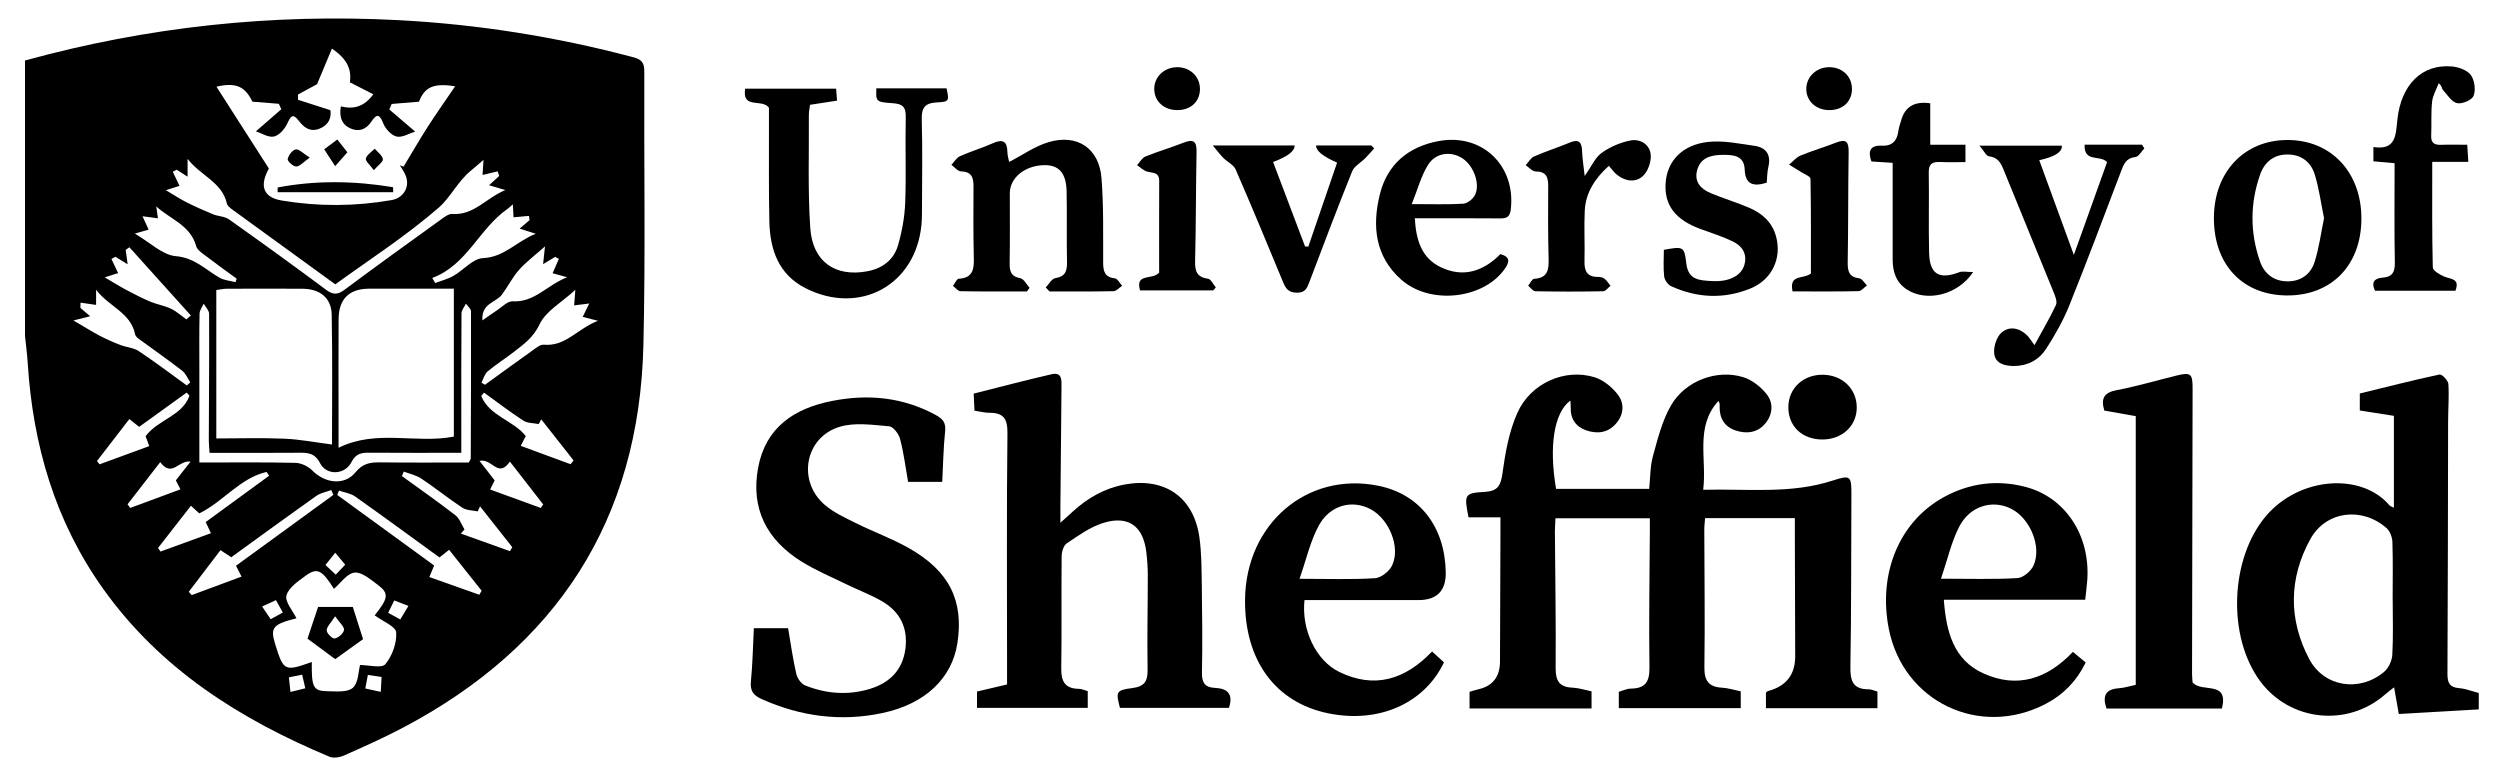
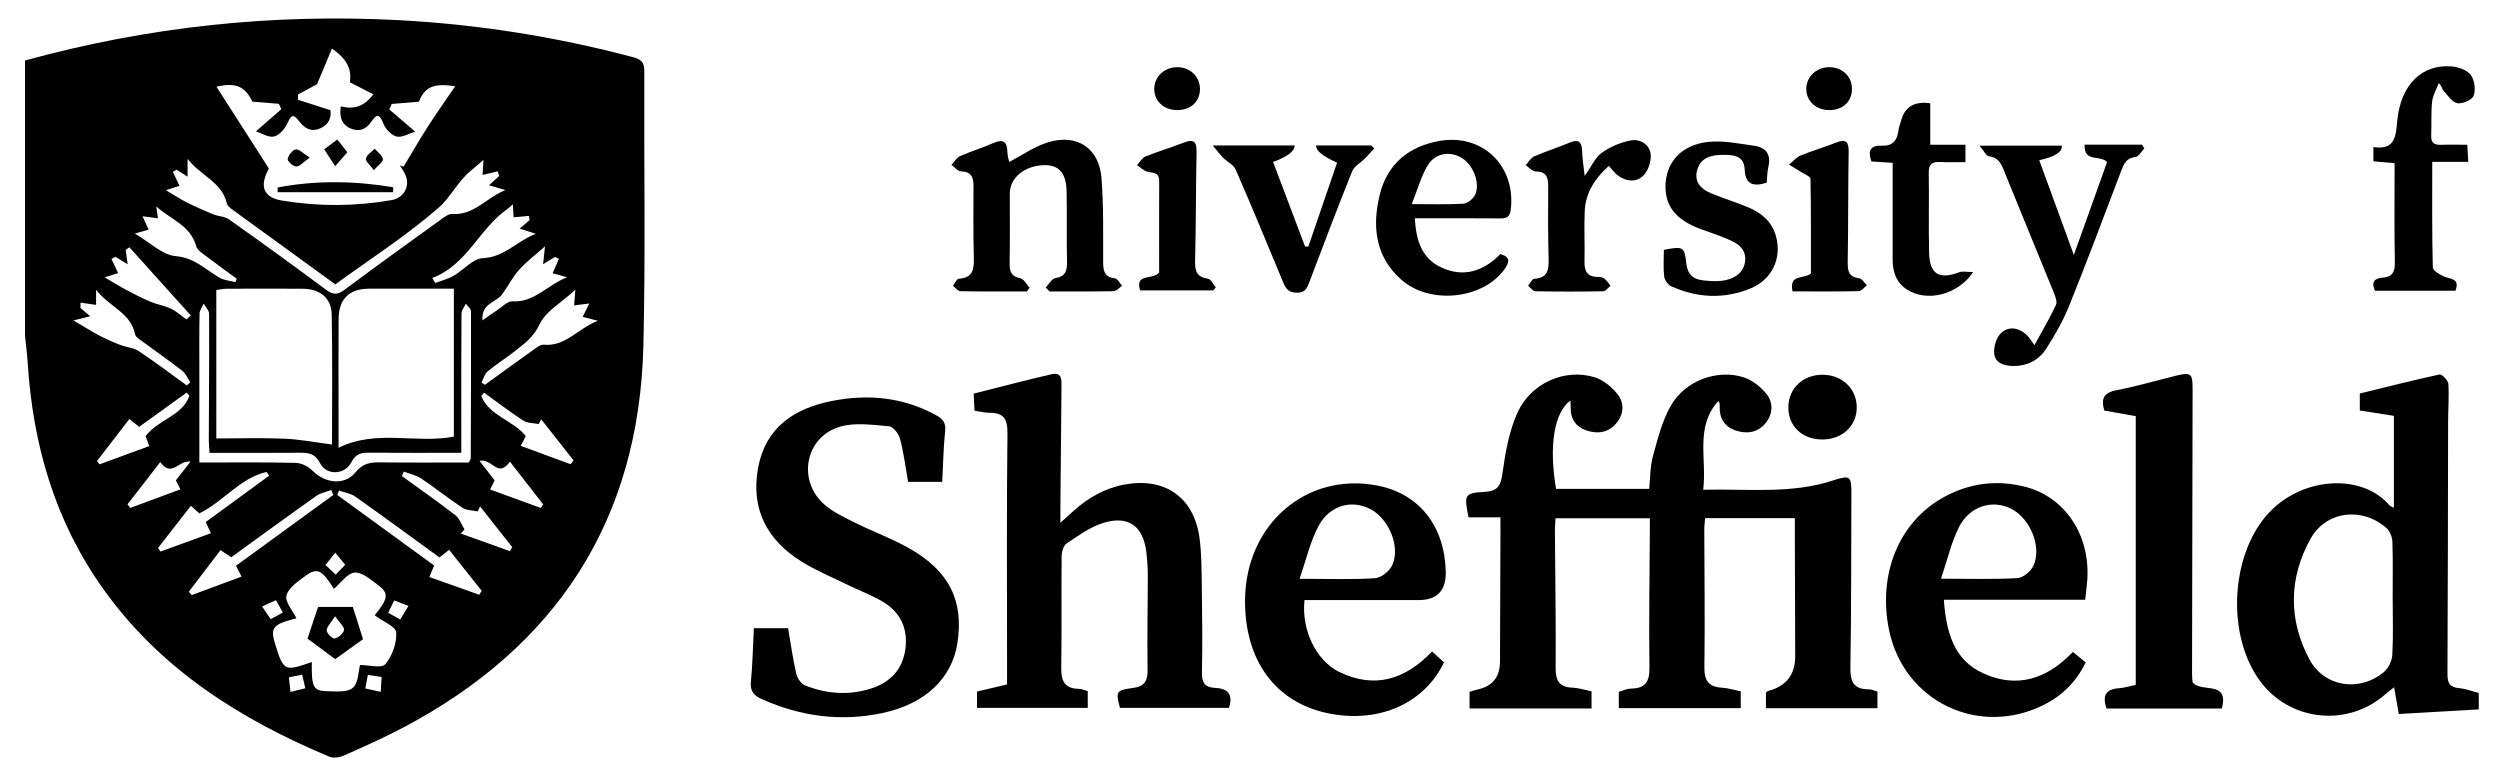
<svg xmlns="http://www.w3.org/2000/svg" id="Layer_1" data-name="Layer 1" viewBox="0 0 500 156.81">
  <defs>
    <style>
      .cls-1 {
        fill: #000;
        stroke-width: 0px;
      }
    </style>
  </defs>
  <path class="cls-1" d="M5.01,12.1C29.47,5.36,54.37,2.7,79.7,4.03c15.92.84,31.59,3.33,47,7.43,1.61.43,2.17,1.1,2.16,2.77-.08,18.27.25,36.54-.18,54.8-.82,34.97-17.35,60.32-48.15,76.54-3.85,2.03-7.84,3.8-11.82,5.57-.82.36-2.02.53-2.81.21-17.88-7.48-33.87-17.55-45.32-33.66-9.6-13.5-14.01-28.76-15.04-45.13-.11-1.8-.36-3.59-.54-5.39,0-18.36,0-36.72,0-55.08ZM43.27,87.69c4.63,0,9.16-.15,13.66.05,3.13.14,6.24.75,9.47,1.16,0-8.24.11-17.11-.06-25.97-.06-3.34-2.36-5.15-5.8-5.18-5.08-.04-10.17-.02-15.25,0-.68,0-1.36.17-2.03.26v29.67ZM90.76,57.74c-5.79,0-11.4-.03-17,0-3.95.02-6.02,2.1-6.04,6.08-.04,6.45-.01,12.9-.01,19.35,0,2.13,0,4.26,0,6.39,7.57-3.76,15.47-.76,23.06-2.24v-29.6ZM83.8,20.34c-2.02.17-3.74.31-5.46.45-.16.37-.32.73-.48,1.1,1.57,1.35,3.15,2.7,5.17,4.43-1.23.37-2.6,1.25-3.7.99-1.06-.24-2.23-1.51-2.66-2.6-.77-1.95-1.32-1.99-2.42-.35-1.05,1.56-2.52,2.1-4.25,1.28-1.82-.87-2.14-2.45-1.83-4.36,2.68.66,4.7,0,6.49-2.42-1.69-.87-3.18-1.63-4.69-2.4.42-2.71-.69-4.77-3.58-6.74-1,2.4-1.89,4.51-2.98,7.12-.77.42-2.29,1.24-3.81,2.06,0,.35,0,.71.01,1.06,2.09.67,4.17,1.34,6.47,2.08.23,1.45-.3,2.98-2.22,3.71-1.84.7-3.07-.22-4.16-1.66-1.19-1.57-1.61-.73-2.26.65-.51,1.08-1.62,2.35-2.67,2.57-1.11.23-2.46-.67-3.59-1.04,1.96-1.71,3.52-3.06,5.08-4.42-.16-.36-.33-.73-.49-1.09-1.72-.14-3.43-.28-5.29-.43-1.46-3.02-3.28-3.91-7.19-2.99,3.45,5.39,6.82,10.65,10.48,16.36.15-.3-.04.09-.24.48-1.65,3.28-.65,5.35,2.85,5.93,7.32,1.22,14.63,1.18,21.94-.09,2.37-.41,3.71-2.65,2.83-4.87-.29-.74-.78-1.4-1.18-2.09l.74.28c1.63-2.69,3.19-5.42,4.89-8.06,1.7-2.64,3.52-5.21,5.43-8.02-4.36-.7-6.1.18-7.24,3.08ZM74.95,123.05c2.73-3.41,2.91-4.38.56-6.12-1.42-1.05-3.17-2.57-4.62-2.41-1.47.16-2.76,2.1-4.1,3.25-2.4-3.8-3.34-4.33-5.71-2.59-1.48,1.09-3.39,2.38-3.79,3.92-.33,1.27,1.27,3.04,2,4.56-4.71,1.19-5.27,1.84-4.27,5.11,1.68,5.47,1.89,5.57,7.34,3.63-.06,5.02.27,5.78,3.03,5.84,1.77.03,4.09.28,5.18-.68,1.14-1.01,1.11-3.35,1.44-4.56,1.71,0,4.33.71,5.05-.15,1.38-1.65,2.33-4.26,2.18-6.37-.09-1.2-2.71-2.22-4.3-3.41ZM96.71,31.96c-1.16,1-1.82,1.6-2.52,2.16-2.58,2.09-4.1,5.35-6.37,7.34-6.46,5.64-13.76,10.33-20.76,15.41-6.98-5.06-13.82-10.02-20.64-14.99-.42-.31-.94-.73-1.05-1.19-.97-4.28-5.18-5.49-7.85-8.91v3.56c-.83-.53-1.5-.96-2.18-1.4-.26.14-.52.28-.78.41.45.95.91,1.91,1.34,2.82-.75.24-1.54.49-2.72.87,1.62.96,2.83,1.76,4.11,2.41,1.74.87,3.53,1.67,5.34,2.41,1.03.42,2.31.4,3.17,1.01,6.52,4.62,13,9.3,19.41,14.08,1.43,1.07,2.35,1,3.74-.03,6.33-4.73,12.75-9.34,19.16-13.96.71-.51,1.59-1.22,2.35-1.17,4.33.3,6.7-3.17,10.61-4.78-1.51-.45-2.34-.69-3.26-.96.76-.7,1.4-1.29,2.04-1.87-.11-.3-.21-.61-.32-.91-.99.24-1.98.48-3.02.72.05-.81.1-1.6.19-3.03ZM39.89,92.5c6.7,0,12.96-.08,19.22.07,1.14.03,2.53.7,3.34,1.52,2.56,2.6,6.45,3.07,8.65.37,1.43-1.76,2.91-2.01,4.88-1.99,5.98.08,11.95.03,17.77.03.24-.47.4-.63.4-.79.04-9.81.08-19.62.05-29.44,0-.52-.66-1.03-1.02-1.54-.31.65-.87,1.29-.88,1.94-.06,7.63-.04,15.27-.04,22.9,0,1.6,0,3.2,0,4.99-6.37,0-12.35.03-18.33-.02-1.62-.01-2.74.13-3.65,1.9-1.31,2.55-4.97,2.71-6.26.21-1.1-2.14-2.55-2.11-4.39-2.1-5.87.05-11.74.02-17.72.02-.06-1.04-.15-1.75-.15-2.46.03-8.45.1-16.9.06-25.35,0-.68-.7-1.35-1.08-2.03-.29.66-.81,1.32-.83,1.99-.08,3.81-.04,7.63-.04,11.45,0,5.98,0,11.95,0,18.34ZM16.11,60.55c0,.34-.02.69-.03,1.03.59.51,1.19,1.01,1.96,1.67-1.08.27-1.94.49-3.35.84,2.05,1.2,3.63,2.2,5.28,3.07,1.34.7,2.73,1.31,4.14,1.85,1.2.46,2.62.53,3.64,1.21,3.28,2.18,6.42,4.56,9.61,6.87l.7-.63c-.53-.78-.91-1.76-1.63-2.32-2.58-2.01-5.27-3.87-7.9-5.81-.57-.42-1.4-.9-1.51-1.47-.89-4.36-5.17-5.47-7.8-8.9v3.02c-1.07-.15-2.09-.3-3.11-.45ZM115.05,57.99c-2.73,2.5-5.89,4.23-7.13,6.87-1.25,2.65-3.17,3.98-5.17,5.54-1.71,1.34-3.57,2.49-5.23,3.89-.61.51-.83,1.49-1.23,2.25.24.14.47.27.71.41,3.22-2.33,6.42-4.67,9.66-6.97.64-.46,1.44-1.11,2.11-1.04,4.36.4,6.7-3.2,10.82-4.78-1.63-.42-2.46-.64-3.05-.79.47-.96.89-1.82,1.31-2.67-1.01.13-2.02.26-3.02.38.04-.59.12-1.53.23-3.08ZM85.88,115.41c3.43,1.22,6.71,2.38,9.98,3.54.16-.27.31-.53.47-.8-2.16-2.72-4.32-5.43-6.51-8.19-.85.68-1.38,1.1-1.92,1.53-5.72-4.15-11.27-8.23-16.9-12.21-.9-.63-2.13-.78-3.21-1.16-.11.29-.23.58-.34.87,6.43,4.68,12.86,9.36,19.38,14.11-.29.7-.54,1.31-.96,2.31ZM66.67,98.98c-.14-.32-.28-.65-.41-.97-1.01.38-2.15.57-3,1.17-5.7,4.04-11.34,8.16-17.01,12.27-.69-.46-1.31-.87-2.15-1.42-2.19,2.88-4.26,5.6-6.34,8.32.19.22.39.44.58.67,3.27-1.21,6.55-2.43,9.97-3.7-.49-.96-.79-1.55-1.11-2.17,6.61-4.81,13.03-9.49,19.46-14.16ZM86.45,55.59c.2.34.4.67.59,1.01,1.22-.46,2.52-.78,3.64-1.42,2.02-1.15,3.88-3.46,5.89-3.55,4.3-.19,6.69-3.32,10.57-4.88-1.44-.46-2.26-.72-3.21-1.03.77-.65,1.38-1.18,1.99-1.7-.04-.28-.08-.56-.13-.84-1,.09-2.01.19-3.08.28-.03-.55-.08-1.45-.14-2.6-.56.48-.81.74-1.09.94-5.66,3.92-8.06,11.21-15.03,13.79ZM26.95,46.71c3.04,1.77,5.52,4.29,8.21,4.52,3.77.32,5.93,2.69,8.73,4.3.94.54,2.13.62,3.21.9.08-.23.16-.46.24-.69-1.96-1.43-3.94-2.84-5.86-4.32-.84-.65-2.01-1.33-2.25-2.21-1.15-4.18-5.18-5.36-7.98-7.93.12.87.25,1.74.34,2.38-1.07-.14-2.08-.28-3.09-.41.4.87.8,1.74,1.23,2.68-.58.16-1.35.38-2.77.79ZM37.28,63.87c.3-.26.6-.51.89-.77-4.1-4.55-8.19-9.1-12.29-13.65-.25.18-.49.36-.74.53.11.86.23,1.72.39,2.88-1-.61-1.73-1.06-2.46-1.51-.26.15-.52.3-.78.45.44.93.88,1.85,1.34,2.82-.59.18-1.4.44-2.69.85,1.7,1,2.99,1.81,4.33,2.52,1.58.84,3.17,1.66,4.81,2.35,1.33.56,2.81.78,4.11,1.4,1.11.53,2.06,1.41,3.08,2.14ZM96.49,64.08c1.22-.86,2.01-1.44,2.84-1.97,1.05-.68,2.17-1.91,3.21-1.85,4.38.25,6.81-3.21,10.89-4.81-1.53-.42-2.37-.66-2.91-.8.45-1.03.85-1.95,1.26-2.88-.25-.13-.5-.26-.76-.39-.72.43-1.43.87-2.4,1.45.13-1.2.22-2.06.38-3.55-2.03,1.8-3.77,3.1-5.19,4.69-1.32,1.49-2.23,3.34-3.43,4.96-1.18,1.59-4.16,1.71-3.89,5.15ZM31.61,109.59c.16.24.32.48.48.72,3.33-1.21,6.67-2.42,10.1-3.67-.47-.99-.76-1.59-1.05-2.23,4.33-3.16,8.51-6.21,12.69-9.27-.17-.25-.34-.5-.51-.75-5.32,1.21-8.61,5.91-13.46,8.29-.41-.38-.91-.83-1.67-1.53-2.3,2.94-4.44,5.69-6.58,8.44ZM80.75,94.32c-.12.3-.24.6-.36.9,3.57,2.59,7.19,5.12,10.68,7.82.84.65,1.23,1.88,1.83,2.84-.24.28-.49.56-.73.84,3.27,1.17,6.55,2.34,9.82,3.51.16-.26.31-.52.47-.78-2.15-2.73-4.3-5.45-6.45-8.18-.16.34-.31.67-.47,1.01-1.03-.23-2.24-.19-3.06-.73-2.79-1.84-5.41-3.96-8.19-5.82-1.03-.69-2.34-.96-3.53-1.41ZM19.39,92.18c.17.23.34.46.51.69,3.31-1.22,6.61-2.43,9.95-3.65-.38-1.04-.61-1.66-.73-1.98,2.54-3.38,7.33-4.03,8.77-8.09-.19-.21-.37-.42-.56-.63-3.19,2.3-6.38,4.6-9.5,6.85-.7-.56-1.23-.98-1.96-1.56-2.23,2.9-4.35,5.64-6.47,8.39ZM114.12,92.85c.2-.26.39-.51.59-.77-2.15-2.74-4.3-5.47-6.46-8.21-.17.31-.35.62-.52.94-1.03-.21-2.23-.15-3.05-.68-2.7-1.75-5.26-3.72-7.87-5.6-.19.22-.38.43-.56.65,1.61,4.05,6.43,4.86,8.9,8.04-.27.54-.55,1.07-1,1.95,3.44,1.27,6.71,2.47,9.98,3.68ZM35.17,96.07c1.06-1.34,2-2.54,2.94-3.75-2.44-.35-3.67,3.27-6.07.11-2.29,2.96-4.41,5.69-6.53,8.43.18.24.35.48.53.73,3.32-1.23,6.64-2.46,10.05-3.72-.49-.95-.77-1.5-.92-1.79ZM101.98,92.32c-2.41,3.44-3.54-.74-6.08-.14,1.09,1.4,1.98,2.54,3.03,3.89-.13.27-.43.87-.9,1.83,3.48,1.27,6.8,2.48,10.12,3.69.16-.23.33-.47.49-.7-2.13-2.74-4.26-5.47-6.66-8.57ZM67.05,110.55c-.8,1-1.35,1.68-1.96,2.45.76.71,1.38,1.29,2.06,1.93.7-.74,1.24-1.31,1.89-1.99-.63-.75-1.18-1.42-1.99-2.39ZM56.57,122.51c-.48-.86-.9-1.61-1.38-2.48-.96.44-1.75.8-2.77,1.27.66.98,1.19,1.76,1.72,2.54.92-.51,1.62-.89,2.42-1.34ZM73.07,137.7c1.05.23,1.94.42,3.08.67.07-1.2.12-2.04.17-2.98-1.05-.15-1.88-.27-2.75-.4-.18.95-.32,1.71-.51,2.71ZM80.05,123.89c.55-.9,1.03-1.7,1.64-2.71-1.13-.43-1.93-.74-2.84-1.09-.46.93-.83,1.69-1.22,2.47.79.44,1.42.78,2.42,1.33ZM61.06,137.65c-.24-1.05-.43-1.86-.63-2.72-.95.19-1.72.35-2.65.54.1.99.19,1.82.31,2.92,1.13-.28,1.96-.48,2.97-.73Z" />
  <path class="cls-1" d="M495.74,141.88c-5.25.3-10.5.61-15.98.92-.3-1.71-.6-3.37-.94-5.34-.71.56-1.25.95-1.75,1.39-7.52,6.64-19.07,5.44-25.03-2.6-6.65-8.96-6.03-24.65,1.21-33.11,6.66-7.78,19.03-8.69,24.66-2.05.15.17.43.23.87.45v-18.37c-2.29-.36-4.5-.71-6.82-1.07v-3.4c5.25-1.28,10.58-2.65,15.95-3.8.46-.1,1.71,1.18,1.76,1.87.17,2.53-.05,5.08-.05,7.62-.04,16.81-.04,33.61-.13,50.42,0,1.78.45,2.67,2.34,2.82,1.32.11,2.61.63,3.92.97v3.27ZM478.53,119.84c0-3.81.08-7.63-.05-11.44-.03-.95-.48-2.17-1.17-2.78-4.9-4.31-12.11-3.46-15.24,2.2-4.31,7.81-4.41,16.08-.23,23.98,2.98,5.64,10.07,6.68,14.97,2.58.89-.75,1.58-2.21,1.65-3.38.21-3.71.08-7.44.08-11.17Z" />
  <path class="cls-1" d="M348.15,138.26v3.37h-24.39v-3.27c.74-.2,1.58-.63,2.44-.64,2.89-.04,3.73-1.39,3.69-4.24-.13-9.08.03-18.17.08-27.26,0-.8,0-1.59,0-2.57h-18.87c-.04.91-.13,1.78-.12,2.66.06,9.09.22,18.17.15,27.25-.02,2.57.7,3.87,3.37,3.97,1.24.05,2.47.46,3.81.74v3.42h-24.4v-3.33c.57-.16,1.16-.37,1.76-.5q4.31-.98,4.33-5.55c.03-8.54.06-17.08.09-25.62,0-.98,0-1.95,0-3.23h-6.38c-.92-4.53-.83-4.86,3.19-5.08,2.68-.14,3.26-1.27,3.6-3.77.56-4.08,1.31-8.3,2.97-12.03,2.67-5.99,9.56-8.97,15.48-7.12,1.75.55,3.46,1.97,4.61,3.45,1.36,1.76,1.22,3.98-.34,5.79-1.63,1.9-3.8,2.12-5.98,1.37-2.08-.72-3.19-2.32-3.1-4.62.02-.41-.04-.83-.07-1.35-3.27,2.46-4.31,9.08-2.86,17.67h18.63c.23-2.16.17-4.47.76-6.59.95-3.46,1.85-7.08,3.62-10.13,2.86-4.93,9.21-7.25,14.45-5.61,1.75.55,3.49,1.92,4.65,3.38,1.38,1.74,1.27,3.99-.21,5.81-1.57,1.92-3.75,2.2-5.96,1.47-2.23-.73-3.29-2.45-3.22-4.83.01-.34.05-.68-.26-1.07-4.71,5.19-2.26,11.54-3.03,17.75,8.97-.22,17.57.9,26-1.87,3.51-1.15,3.66-.83,3.64,2.92-.06,11.45,0,22.9-.2,34.34-.05,2.86.52,4.53,3.66,4.52.53,0,1.05.26,1.75.45v3.33h-22.3v-3.13c.17-.12.3-.28.46-.32q5.39-1.43,5.39-6.93c-.02-8-.04-15.99-.07-23.99,0-1.16,0-2.31,0-3.64h-17.95c-.05.72-.16,1.49-.16,2.27.02,9.18.15,18.36.02,27.53-.04,2.74.88,3.96,3.56,4.11,1.16.06,2.31.44,3.72.73Z" />
  <path class="cls-1" d="M195.4,141.62v-3.31c1.94-.46,3.85-.91,6.01-1.42v-4.7c0-15.17-.1-30.33.08-45.5.03-2.92-.75-4.15-3.62-4.13-.89,0-1.78-.24-2.97-.42-.05-1.05-.1-2.08-.16-3.42,5.25-1.32,10.39-2.68,15.57-3.87,2.11-.48,2.01,1.12,1.99,2.57-.09,7.99-.15,15.98-.22,23.97,0,.86,0,1.73,0,3.16,1.16-1.04,1.86-1.68,2.57-2.32,2.95-2.67,6.28-4.58,10.25-5.32,8.03-1.5,13.87,2.51,14.99,10.61.43,3.13.42,6.33.47,9.5.08,5.81.15,11.62.03,17.43-.04,2.05.54,3.04,2.62,3.13,2.42.11,3.72,1.16,2.78,4h-21.8c-.85-3.24-.8-3.54,2.51-3.97,2.45-.32,3.06-1.42,3.02-3.74-.11-6.26.04-12.53.04-18.79,0-1.54-.11-3.09-.29-4.62-.61-5.25-3.61-7.46-8.69-5.85-2.6.82-4.95,2.54-7.25,4.08-.64.43-1,1.7-1,2.6-.08,7.45.04,14.89-.08,22.34-.04,2.64.74,4.11,3.54,4.14.53,0,1.05.27,1.76.46v3.35h-22.14Z" />
  <path class="cls-1" d="M150.76,125.64h6.86c.53,3.11.95,6.15,1.64,9.14.2.88.99,2,1.78,2.31,4.25,1.69,8.64,2.03,13.06.65,3.9-1.22,6.4-3.77,6.97-7.89.58-4.21-1.04-7.53-4.72-9.63-2.2-1.26-4.59-2.16-6.87-3.27-3.09-1.51-6.31-2.85-9.21-4.66-6.89-4.31-10.16-10.52-8.65-18.72,1.49-8.09,7.22-11.87,14.69-13.36,7.23-1.45,14.28-.8,20.89,2.82,1.32.72,2.01,1.48,1.83,3.18-.35,3.32-.4,6.67-.58,10.16h-6.83c-.51-2.89-.87-5.78-1.6-8.57-.26-1.01-1.36-2.47-2.18-2.54-3.28-.27-6.82-.82-9.87.09-7.04,2.09-8.58,10.95-2.94,15.69,1.77,1.49,3.97,2.51,6.07,3.55,3.49,1.73,7.19,3.08,10.58,4.98,8.18,4.59,11.13,10.58,9.79,19.12-1.1,7.01-6.46,12.1-14.95,13.91-8.35,1.79-16.42.69-24.2-2.79-1.62-.73-2.33-1.63-2.14-3.51.34-3.43.4-6.88.59-10.66Z" />
  <path class="cls-1" d="M260.9,120.02c-.64,5.87,2.24,12.05,6.92,14.35,7.06,3.46,13.2,1.57,18.59-4.07.87.79,1.65,1.49,2.39,2.17-3.97,8.29-13.12,12.26-23.17,10.19-10.56-2.17-16.73-10.6-16.62-22.7.13-15.16,12.37-25.66,26.59-22.82,8.3,1.65,13.39,8.15,13.55,17.3q.1,5.58-5.47,5.58c-6.63,0-13.26,0-19.89,0-.98,0-1.95,0-2.88,0ZM259.9,115.76c5.76,0,10.46.18,15.12-.12,1.21-.08,2.85-1.39,3.4-2.55,1.72-3.62-.58-9.24-4.25-11.22-3.72-2.01-8.18-.89-10.44,3.29-1.67,3.09-2.45,6.66-3.82,10.6Z" />
  <path class="cls-1" d="M388.77,119.97c.48,6.45,1.96,12,7.89,14.7,6.77,3.08,12.75,1.14,17.92-4.29.84.69,1.65,1.36,2.56,2.11-1.79,3.69-4.44,6.43-7.99,8.28-13.21,6.91-28.52-.42-31.39-15-2.18-11.08,2.09-21.43,10.96-26.32,5.15-2.84,10.66-3.55,16.35-2.08,7.97,2.07,12.98,9.66,12.39,18.57-.08,1.25-.26,2.5-.42,4.01h-28.27ZM388.2,115.74c5.75,0,10.53.16,15.29-.12,1.14-.07,2.67-1.36,3.19-2.47,1.75-3.75-.65-9.49-4.45-11.4-3.73-1.88-8.24-.58-10.39,3.59-1.57,3.06-2.33,6.54-3.64,10.4Z" />
  <path class="cls-1" d="M420.86,82.11c-.74-2.5,0-3.61,2.48-4.08,4-.76,7.93-1.93,11.89-2.9,2.96-.73,3.3-.43,3.29,2.65-.04,18.97-.08,37.94-.11,56.91,0,.71.08,1.43.11,1.79,1.82,2.18,7.28-.53,5.87,5.22h-23.09c-.83-2.46-.27-3.87,2.47-4.05,1.07-.07,2.12-.42,3.38-.68v-53.74c-1.97-.35-4.06-.72-6.27-1.11Z" />
-   <path class="cls-1" d="M175.29,17.67h14.02c.54,2.47.56,2.7-1.89,2.81-2.49.12-3.14,1.1-3.07,3.5.17,5.81.06,11.62.05,17.44,0,1.18,0,2.37-.11,3.54-1.14,12.02-12.29,18.17-23.14,12.7-5.45-2.75-7.15-7.72-7.28-13.37-.14-6.26-.06-12.53-.08-18.8,0-1.44,0-2.88,0-3.95-1.43-1.9-5.41.4-4.76-3.81h18.19c.06.71.11,1.45.19,2.4-1.84.28-3.52.54-5.4.83-.08.66-.24,1.35-.24,2.04.05,7.53-.22,15.08.28,22.58.45,6.78,5.02,9.89,11.44,8.67,3.04-.58,5.27-2.29,6.11-5.18.8-2.75,1.33-5.66,1.44-8.52.22-5.71-.02-11.44.11-17.16.05-2.05-.68-2.62-2.62-2.75-3.37-.22-3.36-.35-3.26-2.97Z" />
  <path class="cls-1" d="M209.15,57.49c.63-.65,1.19-1.74,1.91-1.86,2.01-.33,2.37-1.42,2.34-3.2-.1-4.72.02-9.44-.08-14.16-.08-3.68-1.55-5.29-4.47-5.24-3.88.07-6.88,2.51-6.89,5.63,0,4.63.05,9.26-.03,13.89-.03,1.65.22,2.74,2.14,3.1.71.13,1.24,1.25,1.85,1.91-.18.24-.36.49-.54.73-4.43,0-8.87.04-13.3-.05-.5,0-.99-.69-1.48-1.06.38-.5.74-1.41,1.15-1.43,2.92-.17,3.07-2.02,3.01-4.29-.11-4.72-.09-9.44-.06-14.16.01-1.77-.35-2.97-2.5-3.02-.65-.02-1.28-.85-1.92-1.31.56-.59,1.02-1.42,1.71-1.73,2.15-.96,4.43-1.63,6.58-2.59,1.97-.88,2.87-.43,2.91,1.76.01.77.27,1.53.35,1.98,2.68-1.38,5.15-3.16,7.92-3.97,5.74-1.69,10.09,1.27,10.55,7.21.44,5.6.31,11.24.33,16.87,0,1.75.31,2.94,2.36,3.18.53.06.97.97,1.44,1.48-.58.38-1.15,1.07-1.74,1.08-4.26.09-8.52.05-12.78.05-.26-.27-.51-.53-.77-.8Z" />
-   <path class="cls-1" d="M472.28,43.7c0,9.32-5.96,15.45-14.92,15.39-8.84-.07-14.57-6.13-14.58-15.42-.01-9.25,6.04-15.68,14.75-15.67,8.7.01,14.76,6.47,14.75,15.71ZM464.81,43.64c-.62-3-1-5.98-1.88-8.8-.75-2.4-2.63-3.91-5.33-3.94-2.82-.04-4.68,1.49-5.57,4-2.03,5.74-2.04,11.58-.05,17.33.87,2.53,2.77,4.04,5.56,4.04,2.66,0,4.61-1.45,5.38-3.87.89-2.82,1.28-5.8,1.89-8.76Z" />
  <path class="cls-1" d="M474.99,58.13c-.83-1.78,0-2.49,1.54-2.6,1.95-.15,2.47-1.11,2.44-3.02-.13-6.53-.05-13.06-.05-19.87-1.42-.13-2.73-.25-4.24-.38v-2.85c4.46.68,4.47-2.28,4.79-5.42.72-7.1,4.97-11.22,10.91-10.7,1.34.12,3.05.73,3.78,1.71.76,1.03,1.02,2.97.56,4.16-.32.85-2.31,1.7-3.31,1.47-1.1-.25-1.96-1.7-2.86-2.69-.19-.21-.1-.69-.81-1.29-.46,1.23-1.18,2.43-1.32,3.7-.24,2.25-.08,4.53-.18,6.8-.06,1.5.7,1.86,2.01,1.81,1.63-.06,3.25-.01,5.2-.01.07,1.09.12,2.03.21,3.43h-7.21c0,7.33-.06,14.22.11,21.11.02.65,1.42,1.47,2.33,1.84,1.29.53,3.13.35,2.2,2.82h-16.08Z" />
  <path class="cls-1" d="M421.41,32.41c-1.46-1.51-4.62.16-4.49-3.47h11.48c.16.25.32.5.47.75-.6.6-1.15,1.66-1.8,1.72-1.86.19-2.31,1.41-2.85,2.82-3.42,8.99-6.79,17.99-10.38,26.91-1.21,3-2.84,5.87-4.6,8.6-1.43,2.23-3.69,3.45-6.45,3.46-1.88,0-3.75-.51-3.95-2.5-.14-1.37.47-3.31,1.46-4.18,1.55-1.36,3.59-.97,5.15.58.38.37.65.86,1.44,1.93,1.58-2.9,3.07-5.41,4.3-8.04.3-.65-.14-1.75-.47-2.56-3.31-8.15-6.68-16.28-9.98-24.43-.58-1.43-1.18-2.54-2.95-2.74-.54-.06-.97-1.05-1.9-2.13h16.48q.16,1.89-4.52,2.91c2.23,6.1,4.44,12.15,6.92,18.94,2.4-6.69,4.52-12.63,6.65-18.57Z" />
  <path class="cls-1" d="M282.96,43.66c.25,4.36,1.35,7.96,5.23,9.8,4.5,2.13,8.49.8,11.89-2.64,1.99.57,1.86,1.55.87,2.96-4.27,6.06-14.95,7.26-20.71,2.14-5.24-4.65-5.83-10.72-4.28-17.02,1.49-6.04,5.7-9.57,11.79-10.69,8.7-1.6,15.47,4.95,14.4,13.73-.18,1.47-.85,1.75-2.13,1.74-4.63-.04-9.27-.02-13.9-.02-.98,0-1.95,0-3.16,0ZM282.34,40.82c4.04,0,7.17.11,10.3-.08.81-.05,1.86-.87,2.29-1.62,1.21-2.15-.14-5.94-2.42-7.44-2.32-1.52-5.39-1.17-6.93,1.34-1.36,2.21-2.04,4.83-3.23,7.8Z" />
  <path class="cls-1" d="M353.35,36.54c-2.72.85-4.3.33-4.41-2.62-.11-2.8-2.2-2.95-4.28-2.95-2.41,0-4.65.52-5.28,3.26-.52,2.26.91,3.63,2.79,4.41,2.5,1.05,5.12,1.82,7.62,2.89,2.59,1.11,4.61,2.84,5.41,5.72,1.21,4.36-.78,8.7-5.14,10.46-5.3,2.14-10.65,1.91-15.85-.48-.64-.3-1.3-1.24-1.38-1.95-.2-1.77-.06-3.58-.06-5.32,3.84-.69,4.1-.72,4.49,2.71.38,3.41,2.74,3.39,5.07,3.54,3.45.22,5.95-1.06,6.55-3.26.61-2.22-.48-3.78-2.34-4.67-2.03-.97-4.2-1.67-6.33-2.44-5.17-1.87-7.41-4.81-7.08-9.33.32-4.29,3.3-7.54,8.45-8.12,3.05-.34,6.24.34,9.34.78,2.36.34,3.33,1.83,2.74,4.27-.23.95-.21,1.97-.31,3.08Z" />
  <path class="cls-1" d="M261.66,49.34c1.92-5.61,3.84-11.23,5.76-16.82q-4.25-1.83-4.21-3.43h11.05c.19.19.38.39.58.58-.6.66-1.17,1.35-1.8,1.98-.87.89-2.19,1.57-2.61,2.62-2.95,7.31-5.73,14.7-8.53,22.07-.47,1.23-.81,2.23-2.54,2.2-1.62-.02-2.19-.78-2.72-2.06-3.12-7.54-6.24-15.08-9.5-22.56-.42-.97-1.69-1.55-2.51-2.37-.59-.59-1.09-1.28-2.08-2.46h16.38q.06,1.68-4.31,3.31c2.13,5.63,4.26,11.26,6.39,16.89.21.01.43.03.64.04Z" />
  <path class="cls-1" d="M316.94,35.2c1.36-1.93,2.09-3.69,3.4-4.63,1.67-1.2,3.76-2.09,5.78-2.48,1.9-.36,3.82.77,4.02,2.8.14,1.38-.5,3.27-1.47,4.23-1.48,1.45-3.53,1.19-5.23-.13-.56-.43-.97-1.05-1.67-1.82-2.71,2.45-4.64,5.29-4.82,9-.16,3.35.04,6.71-.05,10.07-.05,1.96.51,3.15,2.67,3.14.44,0,.97.08,1.3.34.49.38.83.94,1.23,1.43-.48.38-.95,1.09-1.44,1.1-4.53.09-9.07.09-13.6,0-.48,0-.95-.72-1.43-1.11.4-.48.77-1.35,1.2-1.38,2.8-.16,2.95-1.91,2.89-4.11-.13-4.8-.11-9.61-.08-14.42.01-1.78-.37-2.94-2.51-2.94-.66,0-1.33-.81-1.99-1.25.55-.6,1-1.45,1.68-1.75,2.32-1.02,4.75-1.78,7.09-2.76,1.84-.78,2.45-.13,2.51,1.7.05,1.51.3,3,.52,4.97Z" />
  <path class="cls-1" d="M378.52,32.57c-1.69-.11-2.94-.19-4.24-.28-.73-2.03-.28-3.26,2.03-3.15,2.17.1,3.11-.98,3.37-2.98.09-.71.37-1.4.56-2.1q1.12-4.09,5.81-3.4v8.29h7.04v3.47c-1.67,0-3.35.06-5.03-.02-1.54-.07-2.34.32-2.31,2.09.09,5.35-.06,10.71.07,16.06.1,4.3,2.02,5.42,6.01,3.9.68-.26,1.54-.04,2.8-.04-3.09,4.64-9.31,6.02-13.21,3.52-2.22-1.42-2.9-3.6-2.89-6.09,0-5.45,0-10.89,0-16.34,0-.89,0-1.78,0-2.94Z" />
  <path class="cls-1" d="M358.51,58.29c-.75-3.56,2.19-2.38,3.67-3.59,0-6.1.04-12.52-.08-18.93,0-.47-1.2-.93-1.87-1.36-.79-.51-1.61-.98-2.42-1.47.75-.62,1.41-1.46,2.27-1.82,2.34-.97,4.8-1.68,7.16-2.61,2.03-.8,2.52-.09,2.49,1.91-.12,7.36-.06,14.72-.19,22.07-.03,1.82.3,2.92,2.32,3.18.56.07,1.02.92,1.53,1.41-.56.4-1.11,1.14-1.68,1.15-4.35.1-8.69.05-13.19.05Z" />
  <path class="cls-1" d="M231.83,54.52c0-5.86-.02-12.11.01-18.36,0-1.8-1.34-1.53-2.44-1.85-.73-.21-1.33-.84-1.99-1.28.55-.59,1-1.45,1.67-1.73,2.52-1.02,5.14-1.78,7.67-2.78,1.98-.78,2.6-.21,2.56,1.85-.14,7.26-.11,14.53-.29,21.8-.05,2.02.31,3.26,2.57,3.57.59.08,1.05,1.13,1.57,1.73-.17.2-.33.41-.5.61h-14.65c-1.05-3.53,2.51-2.01,3.81-3.56Z" />
  <path class="cls-1" d="M364.44,87.9c-4.06-.02-6.83-2.7-6.77-6.55.06-3.76,3.05-6.49,7-6.4,3.83.09,6.65,2.82,6.68,6.49.04,3.72-2.92,6.48-6.92,6.46Z" />
  <path class="cls-1" d="M365.79,22.02c-2.68-.03-4.62-1.91-4.53-4.39.09-2.44,2.22-4.3,4.8-4.19,2.52.1,4.32,1.9,4.33,4.33.01,2.56-1.86,4.29-4.6,4.25Z" />
  <path class="cls-1" d="M235.54,22.02c-2.69.03-4.64-1.69-4.69-4.15-.05-2.43,1.91-4.37,4.49-4.43,2.57-.07,4.59,1.78,4.65,4.24.06,2.55-1.75,4.31-4.45,4.34Z" />
  <path class="cls-1" d="M78.64,38.44h-23.11c0-.32,0-.63,0-.95,7.68-1.45,15.38-1.33,23.09-.05,0,.33.01.67.02,1Z" />
  <path class="cls-1" d="M69.47,30.46c-.75.85-1.44,1.64-2.44,2.77-.79-1.21-1.41-2.17-2.19-3.37.47-.36,1.38-1.04,2.62-1.96.53.68,1.23,1.57,2.02,2.56Z" />
  <path class="cls-1" d="M61.95,31.52c-1.28.9-1.98,1.76-2.7,1.78-.6.02-1.78-1.07-1.71-1.48.14-.76.93-1.81,1.61-1.94.63-.12,1.46.8,2.81,1.64Z" />
  <path class="cls-1" d="M74.76,34.04c-.76-1.06-1.71-1.83-1.58-2.34.19-.75,1.14-1.32,1.76-1.96.59.69,1.5,1.32,1.64,2.09.09.51-.95,1.21-1.82,2.21Z" />
  <path class="cls-1" d="M67.03,131.82c-1.74-1.29-3.67-2.71-5.53-4.09.66-1.99,1.46-4.38,2.12-6.35h6.94c.58,1.82,1.32,4.15,2.05,6.45-1.66,1.19-3.65,2.62-5.57,4ZM67.02,123.26c-.86,1.35-1.69,2.1-1.68,2.83.01.59,1.16,1.71,1.61,1.61.74-.15,1.76-1.03,1.85-1.71.09-.64-.87-1.42-1.78-2.73Z" />
</svg>